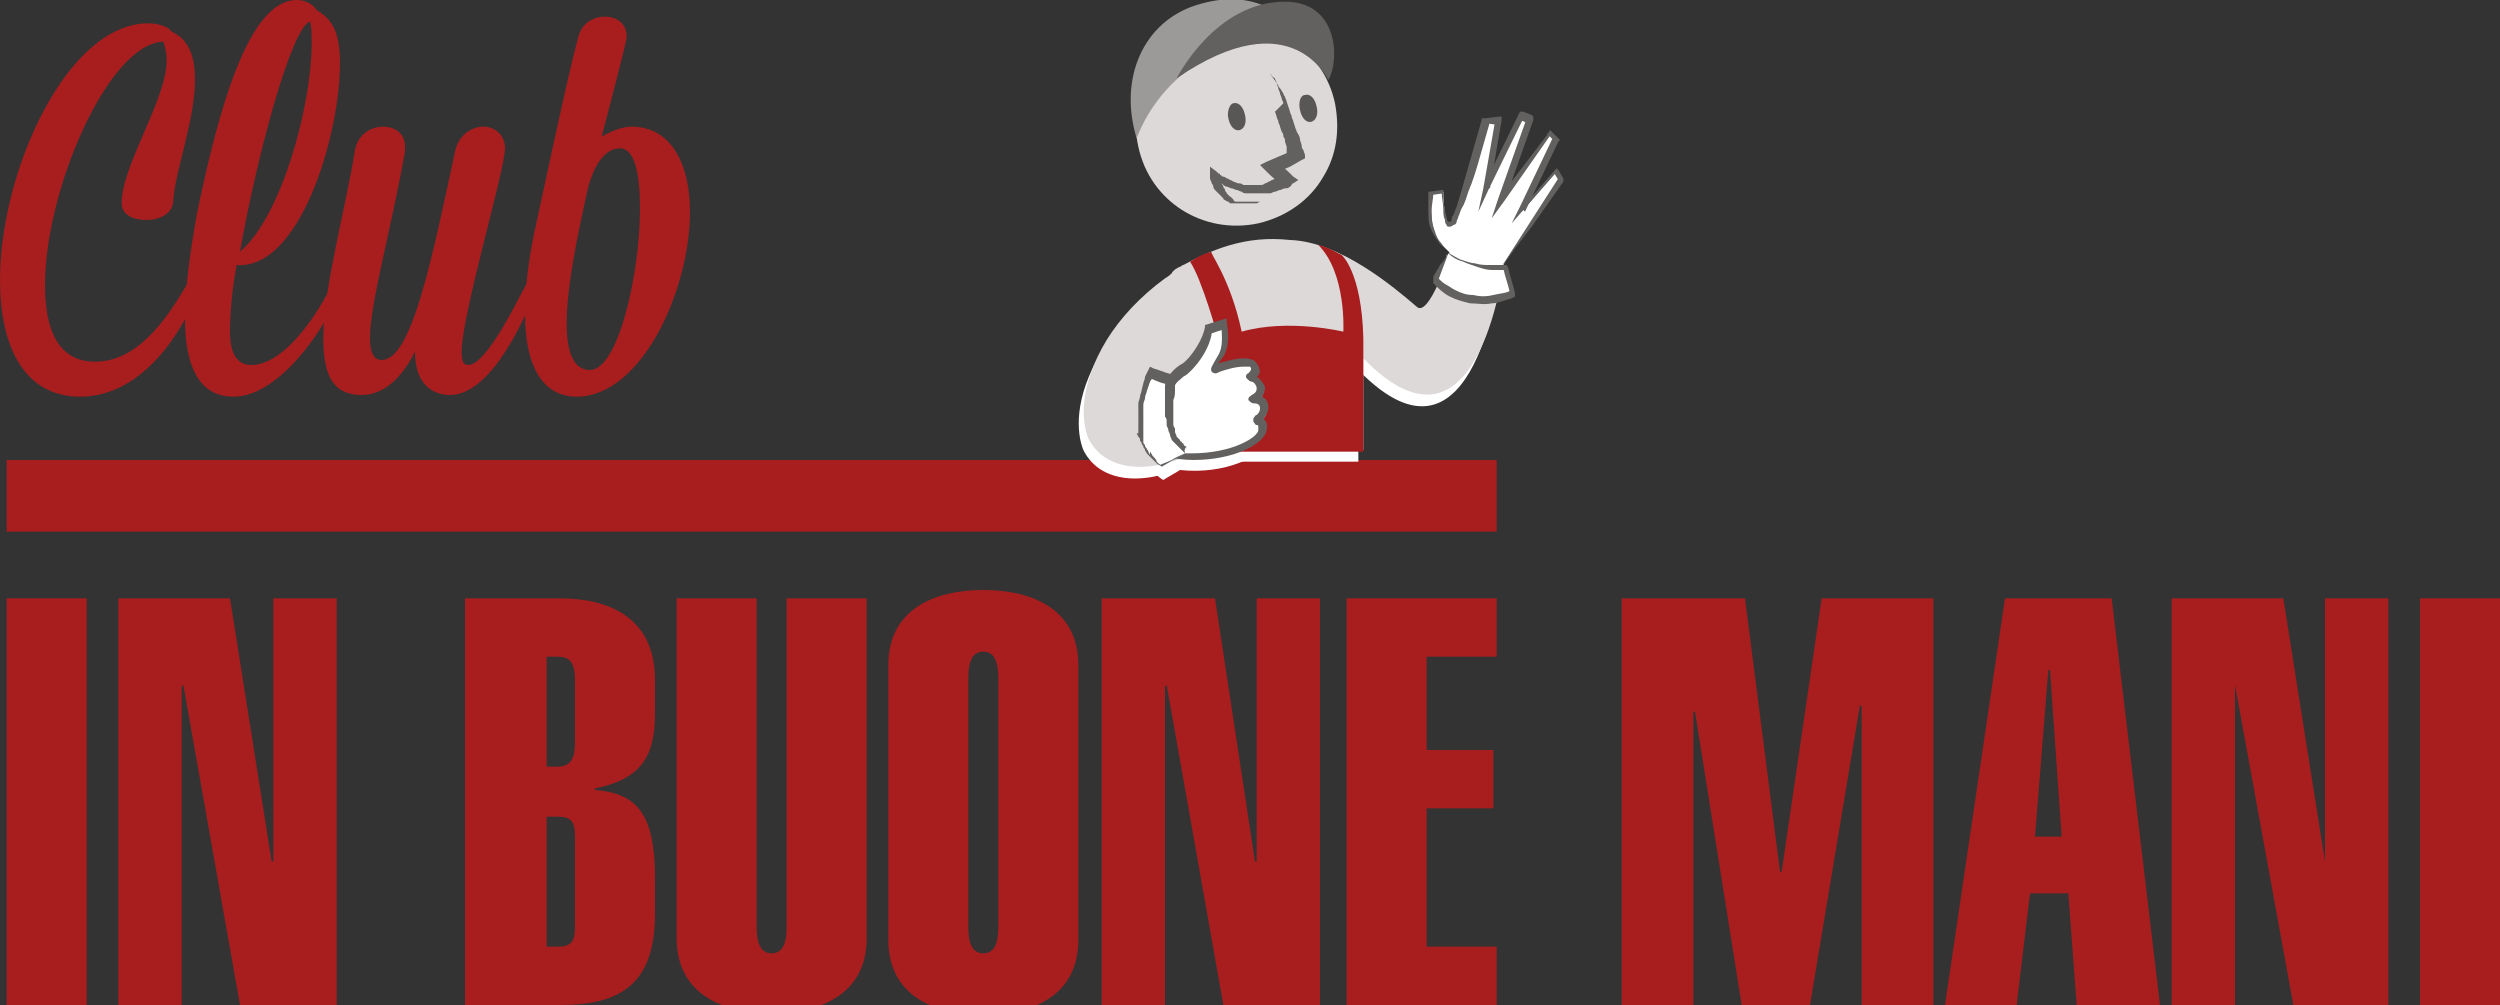
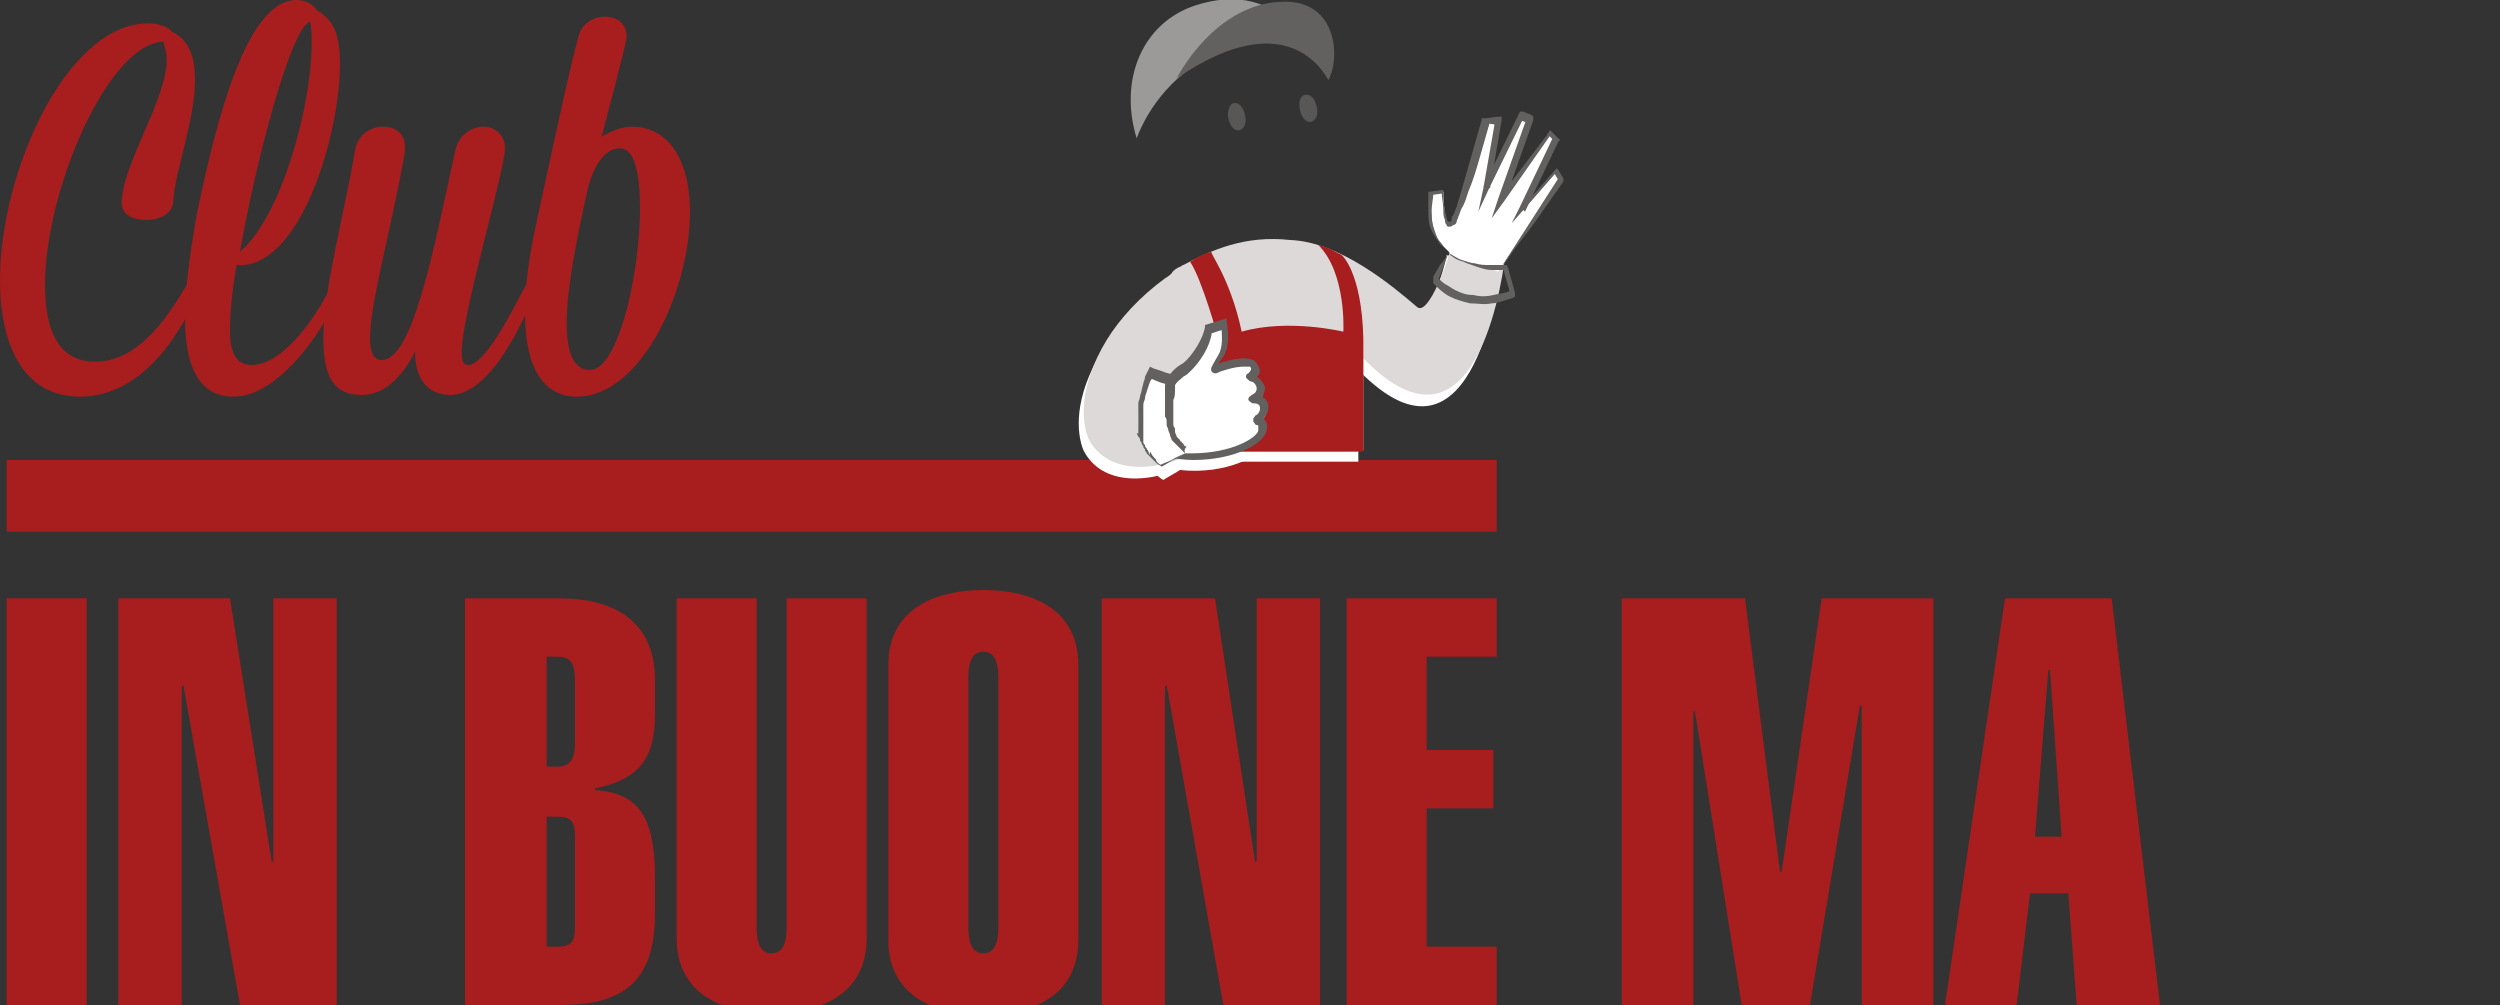
<svg xmlns="http://www.w3.org/2000/svg" version="1.1" id="Livello_1" x="0px" y="0px" viewBox="0 0 150 60.3" style="enable-background:new 0 0 150 60.3;" xml:space="preserve">
  <rect x="0" y="0" width="150" height="60.3" fill="#333333" stroke="none" />
  <style type="text/css"> .st0{fill:#A81D1E;} .st1{fill:#FFFFFF;} .st2{fill:#DCD9D8;} .st3{fill:#595756;} .st4{fill:#636160;} .st5{fill:#9C9A99;} </style>
  <g>
    <rect x="0.4" y="27.6" class="st0" width="89.4" height="4.3" />
    <g>
      <path class="st0" d="M10.3,1.9c1.1,0.5,1.4,1.6,1.4,2.9c0,2.4-1.2,5.5-1.3,7.2c0,0.8-0.8,1.2-1.6,1.2c-0.8,0-1.5-0.3-1.5-1 c0-2.3,2.7-6.2,2.7-8.6c0-0.4-0.1-0.8-0.2-1.1c-3.3,0.1-7.1,8.9-7.1,14.6c0,2.7,0.8,4.6,3,4.6c2.5,0,4.2-2.4,5.5-4.6 c0.2-0.3,0.4-0.5,0.6-0.5c0.1,0,0.2,0.1,0.2,0.3c0,0.1,0,0.3-0.1,0.5c-0.8,2.2-3.2,6.4-7.1,6.4c-3.4,0-4.8-3.1-4.8-7 C0,10.3,4,1.4,8.9,1.4C9.5,1.4,10.1,1.6,10.3,1.9" />
      <path class="st0" d="M19,0.6c0.8,0.5,1.4,1.1,1.4,3.2c0,4.3-2.4,12.4-6.2,12.1c-0.3,1.6-0.4,3-0.4,4c0,1.3,0.4,2,1.3,2 c1.7,0,3.6-2.4,4.7-4.6c0.2-0.3,0.3-0.5,0.5-0.5c0.1,0,0.2,0.1,0.2,0.3c0,0.1,0,0.3-0.1,0.4c-1,2.4-3.7,6.3-6.4,6.3 c-2.1,0-2.9-1.9-2.9-4.7c0-1.8,0.3-3.9,0.7-6.2C13.1,6.6,14.9,0,17.8,0C18.4,0,18.8,0.3,19,0.6 M14.4,15.1 c2.5-2.1,4.3-8.8,4.3-12.5c0-0.5,0-1-0.1-1.3C17.5,1.6,15.4,9.4,14.4,15.1" />
      <path class="st0" d="M22.2,20.3c0,0.8,0.2,1.3,0.7,1.3c1.8,0,3-6,4.4-12.5c0.2-1,1-1.5,1.7-1.5c0.7,0,1.3,0.5,1.3,1.3 c0,1.3-2.6,10-2.6,12.2c0,0.6,0.1,0.8,0.4,0.8c1.1,0,3-4,3.4-4.7c0.2-0.4,0.4-0.5,0.5-0.5c0.1,0,0.2,0.1,0.2,0.3 c0,0.1,0,0.3-0.1,0.5c-0.4,1.1-2.5,6.2-5.1,6.2c-0.9,0-2.1-0.5-2.1-2.6c-0.8,1.6-1.9,2.6-3.2,2.6c-1.8,0-2.3-1.3-2.3-3.4 c0-3,1.3-7.6,1.9-11.3c0.2-1,1-1.4,1.7-1.4c0.7,0,1.3,0.4,1.3,1.2c0,0.1,0,0.2,0,0.3C23.4,14.1,22.2,18.2,22.2,20.3" />
      <path class="st0" d="M36.3,1c0.7,0,1.3,0.4,1.3,1.2c0,0.1,0,0.3-1.5,6c0.5-0.3,1.2-0.6,1.8-0.6c2.4,0,3.5,2.3,3.5,5.1 c0,4.7-2.9,11.1-6.8,11.1c-1.9,0-3.1-1.6-3.1-5c0-1.5,0.2-3.3,0.7-5.5c1.7-7.9,2.1-9.6,2.5-11.1C34.9,1.4,35.6,1,36.3,1 M35.3,11.2c-0.7,3.1-1.3,6.1-1.3,8.2c0,1.7,0.4,2.8,1.4,2.8c1.7,0,3-5.8,3-9.7c0-2-0.3-3.6-1.2-3.6C36.2,8.9,35.6,10.1,35.3,11.2 " />
      <rect x="0.4" y="35.9" class="st0" width="4.8" height="24.4" />
      <polygon class="st0" points="7.1,60.3 7.1,35.9 13.8,35.9 16.3,51.7 16.4,51.7 16.4,35.9 20.2,35.9 20.2,60.3 14.4,60.3 11,41.1 10.9,41.2 10.9,60.3 " />
      <path class="st0" d="M27.9,35.9h5.7c3,0,5.7,1.2,5.7,4.9v1.9c0,2.3-0.5,4-3.6,4.6v0.1c2.5,0.2,3.6,1.4,3.6,5.3v2.1 c0,4.2-2,5.5-5.7,5.5h-5.7V35.9z M34.5,40.9c0-1.2-0.3-1.5-1.1-1.5h-0.6V46h0.6c0.8,0,1.1-0.4,1.1-1.5V40.9z M32.8,56.8h0.6 c0.8,0,1.1-0.2,1.1-1.2v-5.4c0-1-0.3-1.2-1.1-1.2h-0.6V56.8z" />
      <path class="st0" d="M52,56.3c0,3.3-2.7,4.5-5.7,4.5c-3,0-5.7-1.2-5.7-4.5V35.9h4.8v19.7c0,0.7,0.1,1.6,0.9,1.6 c0.8,0,0.9-0.9,0.9-1.6V35.9H52V56.3z" />
      <path class="st0" d="M53.3,39.9c0-3.3,2.7-4.5,5.7-4.5c3,0,5.7,1.2,5.7,4.5v16.5c0,3.3-2.7,4.5-5.7,4.5c-3,0-5.7-1.2-5.7-4.5V39.9 z M59.9,40.7c0-0.7-0.1-1.6-0.9-1.6c-0.8,0-0.9,0.9-0.9,1.6v14.9c0,0.7,0.1,1.6,0.9,1.6c0.8,0,0.9-0.9,0.9-1.6V40.7z" />
      <polygon class="st0" points="66.1,60.3 66.1,35.9 72.9,35.9 75.3,51.7 75.4,51.7 75.4,35.9 79.2,35.9 79.2,60.3 73.4,60.3 70,41.1 69.9,41.2 69.9,60.3 " />
      <polygon class="st0" points="80.8,60.3 80.8,35.9 89.8,35.9 89.8,39.4 85.6,39.4 85.6,45 89.6,45 89.6,48.5 85.6,48.5 85.6,56.8 89.8,56.8 89.8,60.3 " />
      <polygon class="st0" points="97.3,60.3 97.3,35.9 104.7,35.9 106.8,52.3 106.9,52.3 109.3,35.9 116,35.9 116,60.3 111.7,60.3 111.7,42.4 111.6,42.3 108.6,60.3 104.5,60.3 101.7,42.7 101.6,42.7 101.6,60.3 " />
      <path class="st0" d="M120.3,35.9h6.4l2.9,24.4h-5l-0.5-6.7h-2.3l-0.8,6.7h-4.3L120.3,35.9z M123.7,50.2l-0.7-10h-0.1l-0.8,10 H123.7z" />
-       <polygon class="st0" points="130.3,60.3 130.3,35.9 137,35.9 139.5,51.7 139.5,51.7 139.5,35.9 143.3,35.9 143.3,60.3 137.6,60.3 134.1,41.1 134.1,41.2 134.1,60.3 " />
-       <rect x="145.2" y="35.9" class="st0" width="4.8" height="24.4" />
    </g>
    <g>
      <g>
        <path class="st1" d="M86.8,15.3c-0.1,0.8-1.3,4.5-2.1,3.8c-1.4-1.2-4.6-3.9-7.6-4l0,0c-2.7-0.3-4.7,0.6-6.4,1.5 c-0.1,0-0.1,0.1-0.2,0.1c-0.2,0.1-0.4,0.2-0.5,0.4c-0.2,0.2-0.4,0.3-0.4,0.3c-1.5,1.1-2.7,2.4-3.5,3.7c-1.7,2.8-1.5,4.9-1.1,5.9 c1.1,2.2,4.1,2.1,6.7,0.7c0,0,0.1,0,0.1,0h9.7c0,0,0-3.1,0-5.5c7.1,7.3,8.5-6.1,8.5-6.1 M70.4,23.9 C70.4,23.9,70.4,23.9,70.4,23.9c-0.1,0-0.2,0.1-0.2,0.1c-0.3,0.1-0.5,0.1-0.6,0.1c0,0-0.1-0.1-0.1-0.1c0,0,0,0,0,0c0,0,0,0,0,0 c0,0,0,0,0,0c0,0,0,0,0-0.1c0-0.3,0.3-0.5,0.8-0.9c0,0,0,0,0,0c0,0.1,0,0.2,0,0.3C70.3,23.6,70.4,23.7,70.4,23.9 C70.4,23.9,70.4,23.9,70.4,23.9L70.4,23.9" />
      </g>
      <g>
        <path class="st1" d="M75.5,26.1c0.2-0.2,0.5-0.3,0.4-0.7c-0.1-0.7-1-0.4-0.6-0.6c0.8-0.4,0.2-1.1-0.1-1.1c-0.3,0,0.5-0.3,0-0.9 C74.8,22.3,73,23,72.9,23c-0.1,0-0.1-0.1,0.3-0.8c0.4-0.7,0.2-1.9,0.2-1.9l-0.9,0.3c-0.1,0.8-0.7,1.8-1.1,2.2 c-0.3,0.4-0.7,0.5-1,0.9l0,0c-0.4-0.1-0.8-0.3-1.2-0.4L68.9,23l-0.1,0.2c-0.1,0.2-0.2,0.5-0.3,0.7c-0.1,0.2-0.2,0.5-0.2,0.7 c-0.1,0.3-0.1,0.5-0.1,0.8c0,0.1,0,0.3,0,0.4c0,0.1,0,0.3,0,0.4c0,0.5,0.2,1,0.5,1.5c0.1,0.2,0.3,0.4,0.5,0.6 c0.2,0.2,0.4,0.4,0.6,0.5l0,0l0,0c0.3-0.2,0.7-0.4,1-0.6c2.8,0.3,4.9-0.9,5-1.5C75.9,26.1,75.5,26.2,75.5,26.1" />
      </g>
      <g>
-         <path class="st2" d="M68.3,8.8c0.7,3.3,3.9,5.3,7.2,4.6c1.7-0.4,3.1-1.4,3.9-2.8c0.8-1.3,1-2.8,0.7-4.4c-0.7-3.3-3.9-5.3-7.2-4.6 c-0.2,0-0.4,0.1-0.6,0.2C69.4,2.7,67.6,5.7,68.3,8.8" />
-       </g>
+         </g>
      <g>
        <path class="st2" d="M87.1,14.6c-0.1,0.8-1.4,4.5-2.1,3.8c-1.4-1.2-4.6-3.9-7.6-4l0,0c-2.7-0.3-4.7,0.6-6.4,1.5 c-0.1,0-0.1,0.1-0.2,0.1c-0.2,0.1-0.4,0.2-0.5,0.4c-0.2,0.2-0.4,0.3-0.4,0.3c-1.5,1.1-2.7,2.4-3.5,3.7c-1.7,2.8-1.5,4.9-1.1,5.9 c1.1,2.2,4.1,2.1,6.7,0.7c0,0,0.1,0,0.1,0h9.7c0,0,0-3.1,0-5.5c7.1,7.3,8.5-6.1,8.5-6.1 M70.7,23.2 C70.7,23.2,70.7,23.2,70.7,23.2c-0.1,0-0.2,0.1-0.2,0.1c-0.3,0.1-0.5,0.1-0.6,0.1c0,0-0.1-0.1-0.1-0.1c0,0,0,0,0,0c0,0,0,0,0,0 c0,0,0,0,0,0c0,0,0,0,0-0.1c0-0.3,0.3-0.5,0.8-0.9c0,0,0,0,0,0c0,0.1,0,0.2,0,0.3C70.7,22.9,70.7,23.1,70.7,23.2 C70.7,23.2,70.7,23.2,70.7,23.2C70.7,23.2,70.7,23.2,70.7,23.2" />
      </g>
      <g>
        <path class="st0" d="M74.5,19.9c2.8-0.8,6.1,0,6.1,0s0.2-3.5-1.5-5.2c0.5,0.1,1,0.4,1.4,0.6c0,0,1.2,1,1.3,5l0,6.8h-9.8l-1.3-4.7 c0.9-0.8,1.9-1.7,2.4-2.1c0,0-1-3.6-1.7-4.6c0,0,0,0,0,0c0.1,0,0.5-0.4,1.3-0.6C72.5,15.1,73.8,16.6,74.5,19.9" />
      </g>
      <g>
        <path class="st3" d="M78,6.6c0.1,0.5,0.4,0.8,0.7,0.7c0.3-0.1,0.4-0.5,0.3-0.9c-0.1-0.5-0.4-0.8-0.7-0.7C78,5.7,77.9,6.2,78,6.6" />
      </g>
      <g>
        <path class="st3" d="M73.7,7.1c0.1,0.5,0.4,0.8,0.7,0.7c0.3-0.1,0.4-0.5,0.3-0.9c-0.1-0.5-0.4-0.8-0.7-0.7 C73.8,6.2,73.6,6.7,73.7,7.1" />
      </g>
      <g>
-         <path class="st4" d="M76.2,4.4c0.1,0.2,0.3,0.4,0.4,0.6c0.1,0.1,0.1,0.2,0.2,0.3c0.1,0.1,0.1,0.2,0.2,0.3C77,5.6,77,5.7,77.1,5.8 c0,0.1,0.1,0.2,0.1,0.3l0.1,0.3l0.1,0.3c0,0.1,0.1,0.2,0.1,0.3c0,0.1,0.1,0.2,0.1,0.3l0.1,0.3c0,0.1,0.1,0.2,0.1,0.3 C78,8.2,78,8.3,78,8.4l0.1,0.3c0,0.1,0,0.2,0.1,0.3l0.1,0.3l0,0.2l-0.2,0.1L77.4,10l-0.7,0.3l0.1-0.4c0.3,0.2,0.5,0.4,0.8,0.7 l0.3,0.2l-0.3,0.2c-0.1,0-0.1,0.1-0.1,0.1c0,0-0.1,0.1-0.1,0.1c-0.1,0.1-0.2,0.1-0.3,0.1c-0.1,0-0.2,0.1-0.3,0.1 c-0.1,0-0.2,0.1-0.3,0.1c-0.1,0-0.2,0.1-0.3,0.1l-0.2,0l-0.2,0c-0.1,0-0.2,0-0.3,0c-0.1,0-0.1,0-0.2,0c-0.1,0-0.1,0-0.2,0 c-0.1,0-0.2,0-0.3,0c-0.1,0-0.2,0-0.3-0.1c-0.1,0-0.2-0.1-0.3-0.1c-0.1,0-0.2-0.1-0.3-0.1c-0.1,0-0.2-0.1-0.3-0.1 c-0.1,0-0.2-0.1-0.3-0.2c-0.1-0.1-0.2-0.1-0.2-0.2c-0.1-0.1-0.1-0.1-0.2-0.2l0.3-0.2c0,0,0,0.1,0,0.1c0,0,0,0.1,0,0.1 c0,0.1,0,0.1,0,0.2c0,0.1,0,0.1,0.1,0.2c0,0.1,0.1,0.1,0.1,0.2c0,0.1,0.1,0.1,0.1,0.2c0,0.1,0.1,0.1,0.1,0.2c0,0,0.1,0.1,0.1,0.1 c0,0,0.1,0.1,0.1,0.1c0,0,0.1,0,0.1,0.1c0,0,0.1,0,0.1,0.1l0.1,0.1l0.1,0c0,0,0.1,0,0.1,0c0,0,0.1,0,0.1,0l0.1,0c0,0,0.1,0,0.1,0 c0.1,0,0.2,0,0.2,0c0.1,0,0.2,0,0.2,0l0.2,0c0.1,0,0.2,0,0.2,0l0.2,0l-0.2,0.1c-0.1,0-0.2,0-0.2,0c-0.1,0-0.2,0-0.3,0 c-0.1,0-0.2,0-0.3,0c-0.1,0-0.2,0-0.3,0c0,0-0.1,0-0.1,0l-0.1,0c0,0-0.1,0-0.1,0c0,0-0.1,0-0.1,0l-0.1,0l-0.1-0.1 c-0.1,0-0.2-0.1-0.2-0.1c0,0-0.1,0-0.1-0.1c0,0-0.1-0.1-0.1-0.1c-0.1-0.1-0.1-0.1-0.2-0.2c-0.1-0.1-0.1-0.1-0.2-0.2 c-0.1-0.1-0.1-0.2-0.1-0.2c0-0.1-0.1-0.2-0.1-0.2c0-0.1-0.1-0.2-0.1-0.3c0,0,0-0.1,0-0.1c0,0,0-0.1,0-0.1l0-0.5l0.4,0.3 c0.1,0.1,0.1,0.1,0.2,0.2c0.1,0,0.1,0.1,0.2,0.1c0.1,0,0.2,0.1,0.2,0.1c0.1,0,0.2,0.1,0.2,0.1c0.1,0,0.2,0.1,0.2,0.1 c0.1,0,0.2,0.1,0.3,0.1c0.1,0,0.2,0,0.3,0.1c0.1,0,0.2,0,0.3,0c0,0,0.1,0,0.1,0c0,0,0.1,0,0.1,0c0.1,0,0.2,0,0.3,0l0.1,0l0.1,0 c0.1,0,0.2,0,0.3-0.1c0.1,0,0.2-0.1,0.2-0.1c0.1,0,0.2-0.1,0.2-0.1c0.1,0,0.2-0.1,0.2-0.1c0,0,0.1,0,0.1-0.1c0,0,0.1-0.1,0.1-0.1 l0,0.4c-0.3-0.2-0.5-0.4-0.8-0.7l-0.3-0.3l0.4-0.2l0.7-0.3l0.7-0.3l-0.2,0.3l0-0.3c0-0.1,0-0.2,0-0.3l-0.1-0.3 c0-0.1,0-0.2-0.1-0.3c0-0.1,0-0.2-0.1-0.3l-0.1-0.3c0-0.1-0.1-0.2-0.1-0.3c0-0.1-0.1-0.2-0.1-0.3l-0.1-0.3L77,6.2 c0-0.1-0.1-0.2-0.1-0.3c0-0.1-0.1-0.2-0.1-0.3c0-0.1-0.1-0.2-0.1-0.3c0-0.1-0.1-0.2-0.1-0.3c0-0.1-0.1-0.2-0.1-0.3 C76.3,4.6,76.3,4.5,76.2,4.4" />
-       </g>
+         </g>
      <g>
        <path class="st1" d="M89.9,16.3l3.7-5.4l-0.3-0.5l-2,2.3l2-4.2L93,8.1l-2.8,3.8l1.7-4.8L91.3,7l-2.1,4.3l0.7-4l-0.7-0.1 c0,0-1.4,5.4-2,6.1c-0.6,0.7-0.6-1.8-0.6-1.8l-0.7,0.1c-0.3,3.2,1.1,3.2,1.2,3.8" />
      </g>
      <g>
        <path class="st4" d="M89.9,16.3l0.9-1.4l0.9-1.4l1.8-2.8l0,0.1l-0.3-0.5l0.2,0l-2,2.3l-0.7,0.8l0.5-1l2-4.2l0,0.2l-0.4-0.4l0.3,0 L90.3,12l-0.8,1.1l0.4-1.2l1.7-4.8l0.1,0.3l-0.5-0.2l0.2-0.1l-2.1,4.3l-0.6,1.3l0.3-1.4l0.7-4l0.2,0.2l-0.7-0.1l0.2-0.1 c-0.2,0.7-0.4,1.4-0.6,2.1c-0.2,0.7-0.4,1.4-0.7,2.1c-0.1,0.3-0.2,0.7-0.4,1c-0.1,0.2-0.1,0.3-0.2,0.5c0,0.1-0.1,0.2-0.1,0.3 c0,0.1-0.1,0.2-0.2,0.2c0,0-0.1,0.1-0.2,0.1c0,0-0.1,0-0.1,0c0,0-0.1,0-0.1-0.1c-0.1-0.1-0.1-0.2-0.1-0.3 c-0.1-0.2-0.1-0.4-0.1-0.6c0-0.4-0.1-0.7-0.1-1.1l0.1,0.1l-0.7,0.1l0.1-0.1c0,0.3-0.1,0.7-0.1,1c0,0.3,0,0.7,0.1,1 c0.1,0.3,0.2,0.7,0.4,0.9c0.1,0.1,0.2,0.3,0.3,0.4c0.1,0.1,0.1,0.1,0.2,0.2c0.1,0.1,0.1,0.2,0.1,0.2c0-0.1-0.1-0.2-0.1-0.2 c-0.1-0.1-0.1-0.1-0.2-0.2c-0.1-0.1-0.3-0.2-0.4-0.4c-0.2-0.3-0.4-0.6-0.5-0.9c-0.1-0.3-0.1-0.7-0.1-1c0-0.4,0-0.7,0-1l0-0.1 l0.1,0l0.7-0.1l0.1,0l0,0.1c0,0.4,0,0.7,0.1,1.1c0,0.2,0.1,0.4,0.1,0.5c0,0.1,0.1,0.2,0.1,0.2c0,0,0,0,0,0c0,0,0,0,0.1,0 c0.1,0,0.1-0.1,0.1-0.2c0-0.1,0.1-0.2,0.1-0.2c0.1-0.2,0.1-0.3,0.2-0.5c0.1-0.3,0.2-0.7,0.3-1c0.2-0.7,0.4-1.4,0.6-2.1 c0.2-0.7,0.4-1.4,0.6-2.1l0-0.1l0.2,0L89.9,7l0.2,0l0,0.2l-0.7,4.1L89,11.2l2.1-4.3l0.1-0.2l0.2,0l0.5,0.2L92,7L92,7.2l-1.7,4.8 L90,11.8l2.9-3.8l0.1-0.2l0.1,0.1l0.4,0.4l0.1,0.1l-0.1,0.1l-2,4.2l-0.2-0.2l2-2.3l0.1-0.1l0.1,0.1l0.3,0.5l0,0.1l0,0.1l-1.9,2.7 l-1,1.3L89.9,16.3z" />
      </g>
      <g>
-         <path class="st1" d="M86.9,15.2l-0.7,1.5c0,0,1.6,1.9,4.5,0.8L90.3,16C90.3,16,88.7,16.4,86.9,15.2" />
-       </g>
+         </g>
      <g>
        <path class="st4" d="M86.9,15.2c-0.1,0.3-0.2,0.5-0.3,0.8c-0.1,0.3-0.2,0.5-0.3,0.8l0-0.1c0.1,0.1,0.3,0.3,0.5,0.4 c0.2,0.1,0.3,0.2,0.5,0.3c0.4,0.2,0.7,0.3,1.1,0.3c0.4,0.1,0.8,0.1,1.2,0c0.4-0.1,0.8-0.1,1.1-0.3l-0.1,0.2 c-0.1-0.5-0.3-1-0.4-1.5l0.2,0.1c-0.1,0-0.2,0-0.2,0c-0.1,0-0.2,0-0.2,0c-0.2,0-0.3,0-0.5,0c-0.3,0-0.6-0.1-0.9-0.2 c-0.3-0.1-0.6-0.2-0.8-0.3C87.4,15.6,87.1,15.4,86.9,15.2 M86.9,15.2c0.3,0.1,0.5,0.3,0.8,0.4c0.3,0.1,0.6,0.2,0.8,0.2 c0.3,0.1,0.6,0.1,0.9,0.1c0.1,0,0.3,0,0.4,0c0.1,0,0.1,0,0.2,0c0.1,0,0.1,0,0.2,0l0.2,0l0.1,0.2c0.1,0.5,0.3,1,0.4,1.5l0,0.2 l-0.2,0.1c-0.4,0.1-0.8,0.3-1.2,0.3c-0.4,0.1-0.9,0-1.3,0c-0.4-0.1-0.8-0.2-1.2-0.4c-0.4-0.2-0.7-0.5-1-0.8L86,16.7l0-0.1 c0.1-0.2,0.3-0.5,0.4-0.7C86.6,15.7,86.7,15.5,86.9,15.2" />
      </g>
      <g>
        <path class="st5" d="M72.9,3.3c0.2-0.1,1.5-1.7,1.8-1.8c1.9-0.4,2.4-0.1,3.7,1.3c-1.2-2.2-3.4-3.5-6.6-2.5c-3.2,1-4.7,4.4-3.6,8 C68.9,6.4,70.6,4.2,72.9,3.3" />
      </g>
      <g>
        <path class="st4" d="M70.6,4.7c0,0,2.3-4.6,6.5-4.6c3.2,0,3.3,3.5,2.6,4.7C79.7,4.9,77.6-0.1,70.6,4.7" />
      </g>
      <g>
        <path class="st1" d="M75.3,22c0.4,0.5-0.4,0.8,0,0.9c0.3,0,0.9,0.8,0.1,1.1c-0.4,0.2,0.5-0.2,0.6,0.6c0,0.5-0.3,0.5-0.4,0.7 c0,0.1,0.4,0,0.3,0.6c-0.1,0.7-2.7,2.1-6,1.4l-0.7-3.9c0.5-0.2,1.1-0.5,1.1-0.5c0.3-0.5,0.7-0.6,1.1-1c0.4-0.4,1-1.3,1.1-2.2 l0.9-0.3c0,0,0.2,1.2-0.2,1.9c-0.4,0.7-0.5,0.8-0.3,0.8C73,22.1,74.8,21.5,75.3,22" />
      </g>
      <g>
        <path class="st4" d="M71.6,27.6c-0.6,0-1.2-0.1-1.8-0.2l-0.1,0l-0.7-4.2l0.1-0.1c0.2-0.1,0.5-0.2,0.7-0.3 c0.1-0.1,0.3-0.1,0.3-0.2c0.2-0.3,0.4-0.5,0.7-0.7c0.2-0.1,0.3-0.2,0.4-0.3c0.4-0.4,1-1.3,1.1-2l0-0.1l1.3-0.4l0,0.2 c0,0.1,0.3,1.3-0.2,2.1c-0.1,0.1-0.2,0.3-0.3,0.4c0.4-0.1,1-0.3,1.5-0.3c0.4,0,0.7,0.1,0.8,0.3c0.3,0.4,0.2,0.7,0,0.8 c0.2,0.1,0.4,0.4,0.5,0.6c0,0.1,0,0.4-0.2,0.6c0.3,0.1,0.4,0.4,0.4,0.6c0,0.4-0.2,0.6-0.3,0.7c0.1,0.1,0.3,0.3,0.2,0.7 C75.9,26.6,74.1,27.6,71.6,27.6L71.6,27.6z M70,27.1c0.5,0.1,1,0.1,1.5,0.1h0c2.5,0,4-1,4-1.4c0-0.3,0-0.3-0.1-0.3 c-0.1,0-0.1-0.1-0.2-0.2c0-0.1,0-0.1,0-0.2c0.1-0.1,0.1-0.2,0.2-0.2c0.1-0.1,0.2-0.2,0.2-0.4c0-0.2-0.1-0.3-0.4-0.3 c-0.1,0-0.2-0.1-0.3-0.2c0-0.2,0.1-0.2,0.2-0.3c0.2-0.1,0.3-0.2,0.3-0.4c0-0.2-0.2-0.4-0.3-0.4c-0.1,0-0.2-0.1-0.3-0.2 c-0.1-0.1,0-0.3,0.1-0.3c0.2-0.2,0.2-0.3,0.1-0.4C75,22,74.8,22,74.6,22c-0.5,0-1.1,0.2-1.4,0.3c-0.2,0.1-0.2,0.1-0.3,0.1l0,0h0 c-0.1,0-0.2-0.1-0.2-0.1c-0.1-0.2,0-0.3,0.4-1c0.3-0.5,0.2-1.2,0.2-1.5l-0.6,0.2c-0.1,0.8-0.7,1.7-1.2,2.2 c-0.2,0.2-0.3,0.3-0.5,0.4c-0.2,0.2-0.4,0.3-0.6,0.6c0,0.1-0.1,0.1-0.5,0.3c-0.2,0.1-0.3,0.1-0.5,0.2L70,27.1z" />
      </g>
      <g>
        <path class="st1" d="M71.1,27.2l-1.4,0.8c0,0-2.6-1.6-0.7-5.5l1.2,0.4C70.2,22.9,69.6,25.6,71.1,27.2" />
      </g>
      <g>
        <path class="st4" d="M71.1,27.2c-0.2,0.1-0.4,0.3-0.7,0.4c-0.2,0.1-0.5,0.3-0.7,0.4l0,0l0,0c-0.1-0.1-0.2-0.1-0.3-0.2 c-0.1-0.1-0.2-0.2-0.3-0.3c-0.1-0.1-0.2-0.2-0.3-0.3c0-0.1-0.1-0.1-0.1-0.2c0-0.1-0.1-0.1-0.1-0.2c0-0.1-0.1-0.1-0.1-0.2 c0-0.1-0.1-0.1-0.1-0.2c0-0.1,0-0.1-0.1-0.2l-0.1-0.2L68.3,26c0-0.1,0-0.1,0-0.2c0-0.1,0-0.1,0-0.2c0-0.1,0-0.1,0-0.2 c0-0.1,0-0.1,0-0.2l0-0.2c0-0.1,0-0.1,0-0.2c0-0.1,0-0.1,0-0.2l0-0.2c0-0.1,0-0.1,0-0.2c0-0.1,0.1-0.3,0.1-0.4 c0-0.1,0.1-0.3,0.1-0.4l0.1-0.4c0-0.1,0.1-0.2,0.1-0.4l0.2-0.4l0.1-0.2l0.2,0.1l0.6,0.2c0.2,0.1,0.4,0.1,0.6,0.2l0.2,0.1l0,0.2 c0,0.1,0,0.2-0.1,0.3c0,0.1,0,0.2,0,0.3c0,0.2,0,0.4-0.1,0.6c0,0.1,0,0.2,0,0.3c0,0.1,0,0.2,0,0.3c0,0.1,0,0.2,0,0.3 c0,0.1,0,0.2,0,0.3l0,0.1l0,0.1c0,0.1,0,0.2,0.1,0.3l0,0.1l0,0.1c0,0.1,0.1,0.2,0.1,0.3l0.1,0.1l0.1,0.1c0,0,0,0.1,0.1,0.1 c0,0,0,0.1,0.1,0.1c0,0.1,0.1,0.2,0.2,0.2C71,27,71.1,27.1,71.1,27.2 M71.1,27.2c-0.1-0.1-0.1-0.1-0.2-0.2c0,0-0.1-0.1-0.1-0.1 l-0.1-0.1c0,0-0.1-0.1-0.1-0.1c0,0-0.1-0.1-0.1-0.1l-0.1-0.1l-0.1-0.1c0-0.1-0.1-0.2-0.1-0.3c0-0.1-0.1-0.2-0.1-0.3 c0-0.1-0.1-0.2-0.1-0.3l0-0.1l0-0.1c0-0.1,0-0.2-0.1-0.3c0-0.1,0-0.2,0-0.3c0-0.1,0-0.2,0-0.3c0-0.1,0-0.2,0-0.3 c0-0.2,0-0.4,0-0.6c0-0.1,0-0.2,0-0.3c0-0.1,0-0.2,0.1-0.3l0.1,0.2c-0.2-0.1-0.4-0.1-0.6-0.2L69,22.7l0.2-0.1L69,22.9l-0.1,0.3 l-0.1,0.3c0,0.1-0.1,0.2-0.1,0.4c0,0.1-0.1,0.2-0.1,0.4c0,0.1,0,0.1,0,0.2l0,0.2c0,0.1,0,0.1,0,0.2c0,0.1,0,0.1,0,0.2l0,0.2 c0,0.1,0,0.1,0,0.2c0,0.1,0,0.1,0,0.2c0,0.1,0,0.1,0,0.2c0,0.1,0,0.1,0,0.2l0,0.2l0,0.2c0,0.1,0,0.1,0.1,0.2c0,0.1,0,0.1,0.1,0.2 c0,0.1,0.1,0.1,0.1,0.2l0.1,0.2C69,27,69,27,69,27.1c0.1,0.1,0.1,0.2,0.2,0.3c0.1,0.1,0.2,0.2,0.2,0.3c0.1,0.1,0.2,0.2,0.3,0.2 l-0.1,0c0.2-0.1,0.5-0.2,0.7-0.3C70.6,27.4,70.9,27.3,71.1,27.2" />
      </g>
    </g>
  </g>
</svg>